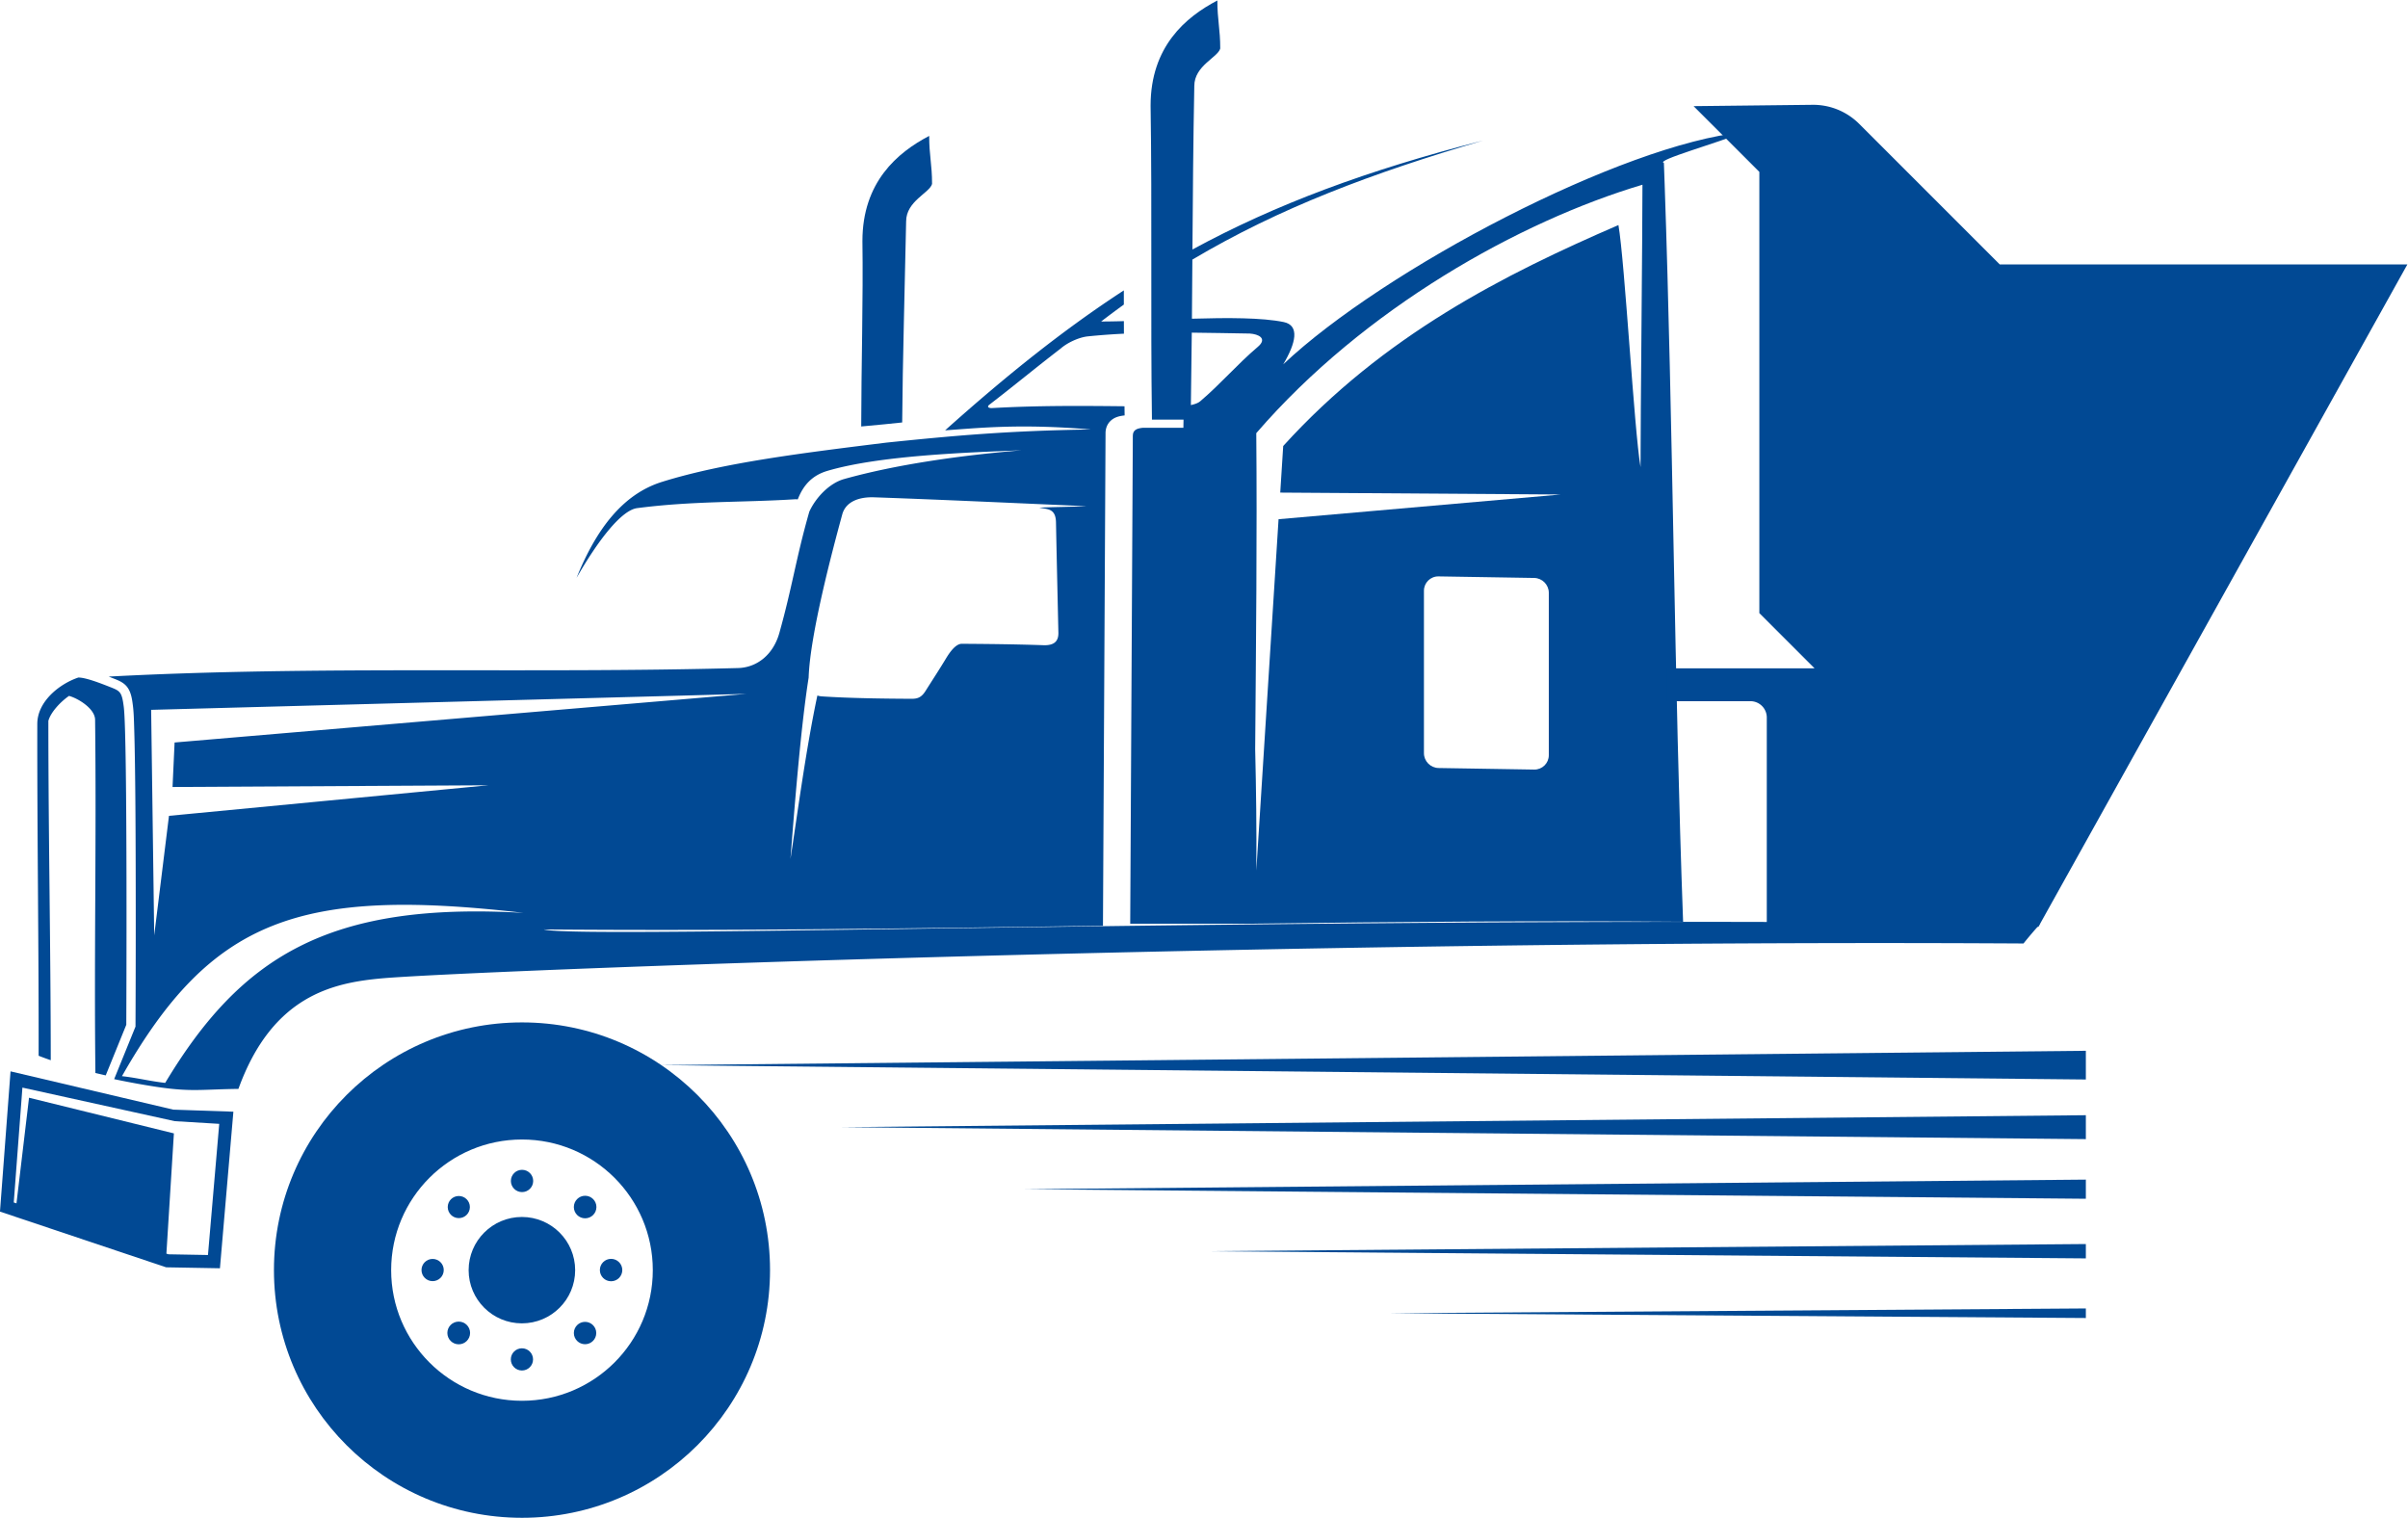
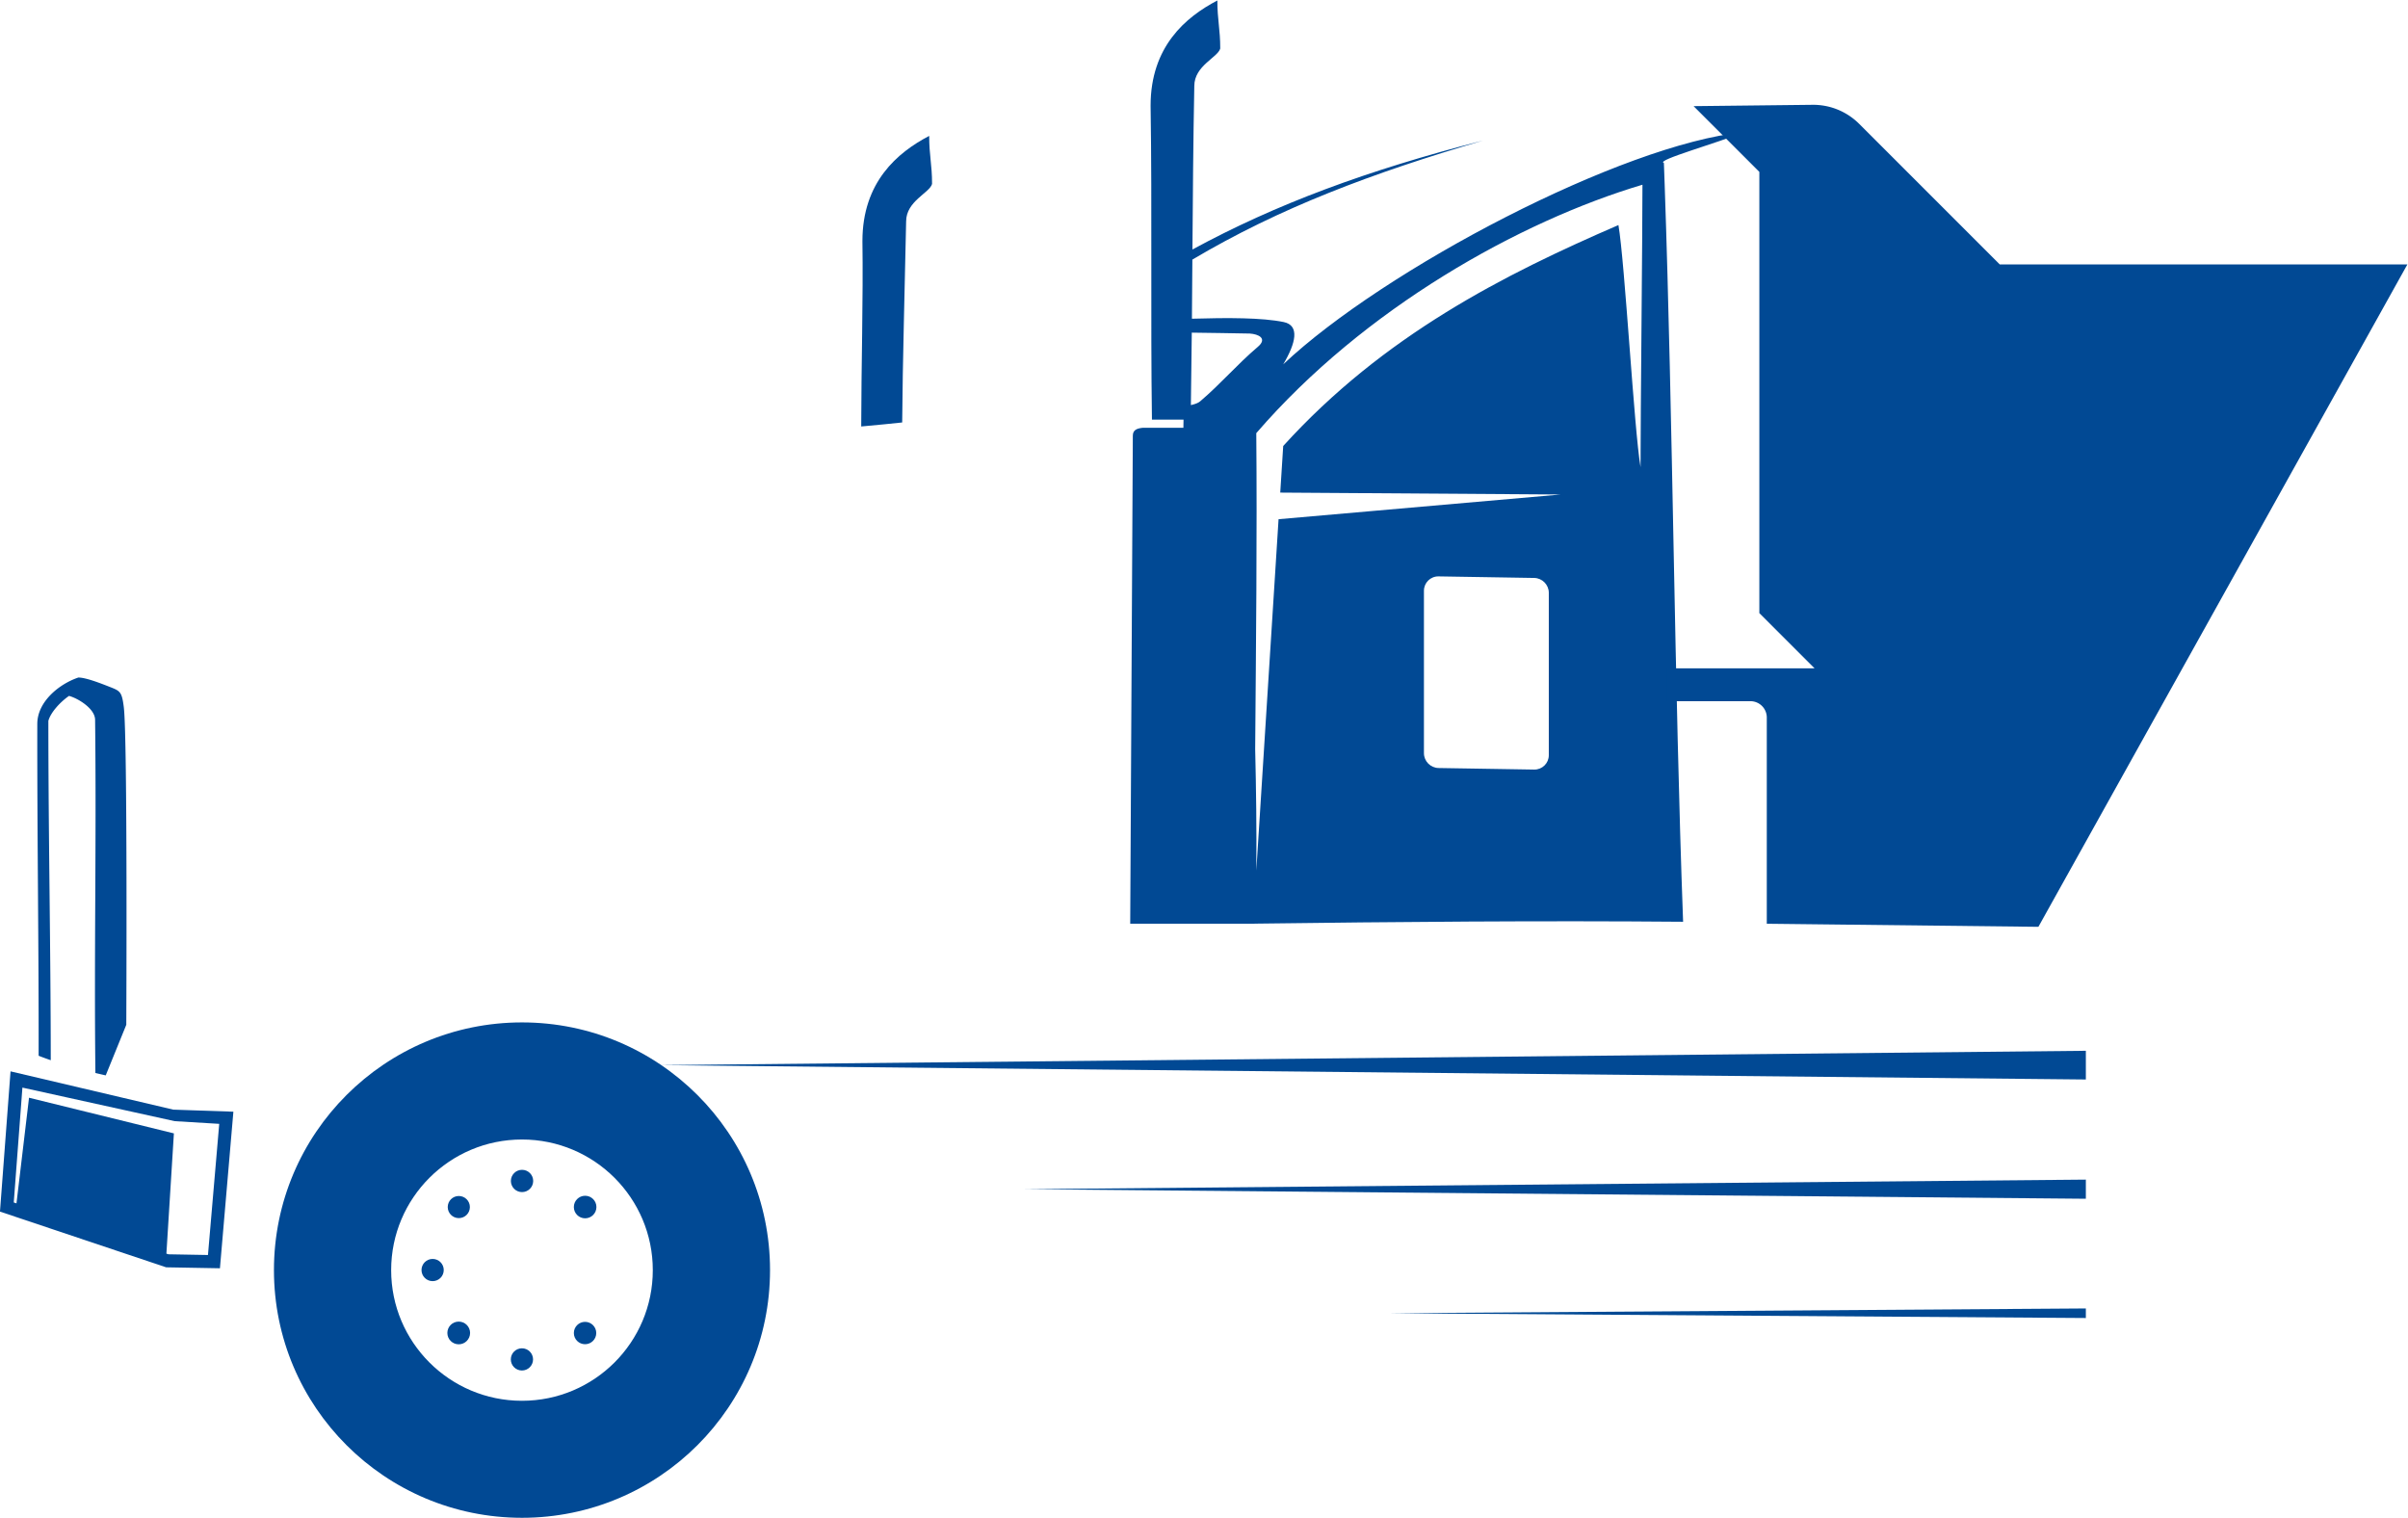
<svg xmlns="http://www.w3.org/2000/svg" data-bbox="0 0.005 2919.115 1839.847" viewBox="0 0 2919.122 1839.851" height="1839.851" width="2919.122" data-type="color">
  <g>
    <defs>
      <clipPath id="b9c4c6fe-4638-43d0-b8b8-9805fdad1e58" clipPathUnits="userSpaceOnUse">
        <path d="M0 2000h4000V0H0Z" />
      </clipPath>
    </defs>
    <path d="m799.651 1291.226 1728.946-17.401v34.802Z" fill="#014994" data-color="1" />
-     <path d="m1020.605 1366.416 1507.992-14.501v29.002Z" fill="#014994" data-color="1" />
    <path d="m1241.557 1441.607 1287.04-11.601v23.202Z" fill="#014994" data-color="1" />
-     <path d="m1462.511 1516.797 1066.087-8.7v17.401Z" fill="#014994" data-color="1" />
    <path d="m1683.464 1591.988 845.134-5.8v11.6z" fill="#014994" data-color="1" />
    <g clip-path="url(#b9c4c6fe-4638-43d0-b8b8-9805fdad1e58)" transform="matrix(1.333 0 0 -1.333 -133.333 2294.666)">
      <path d="M693.697 566.33c0 65.615-53.266 118.807-118.974 118.807-65.707 0-118.973-53.192-118.973-118.807s53.266-118.806 118.973-118.806c65.708 0 118.974 53.191 118.974 118.806m106.61.039c0-124.407-100.993-225.258-225.574-225.258S349.158 441.962 349.158 566.369c0 124.406 100.993 225.258 225.575 225.258s225.574-100.852 225.574-225.258" fill="#014994" data-color="1" />
-       <path d="M623.09 566.318c0-26.715-21.687-48.372-48.44-48.372s-48.439 21.657-48.439 48.372 21.687 48.372 48.439 48.372c26.753 0 48.44-21.657 48.44-48.372" fill="#014994" data-color="1" />
-       <path d="M250.25 736.625c-13.396 1.456-25.917 4.659-39.31 6.115 81.151 142.674 161.378 172.108 365.143 148.503-177.489 10.333-257.079-40.188-325.833-154.618m528.47 353.77-519.925-44.208-1.86-40.458 287.129 1.552-290.373-27.801-13.43-108.687-2.785 205.094Zm56.696 14.833c1.246 38.929 21.473 115.083 30.576 148.426 2.892 10.591 13.624 16.036 29.046 15.505 60.587-2.089 132.488-5.46 193.054-8.08-11.356-.583-31.447-.728-42.804-1.311 6.552-1.673 14.81-.076 15.069-13.321.614-31.453 1.499-69.006 2.185-100.458.185-8.587-4.806-11.356-12.667-11.356-25.042.873-50.069 1.166-75.126 1.311-5.468.031-10.786-7.298-14.413-13.323-6.003-9.967-12.359-19.638-18.564-29.482-3.756-5.961-7.207-7.233-12.884-7.207-25.915.124-55.536.504-81.458 2.184-1.378.09-2.762.357-4.076.787-10.324-48.223-18.689-111.492-24.479-148.691 3.217 41.25 9.143 118.44 16.541 165.016M1955.238 881.02c-635.079 8.801-1329.457-14.194-1360.595-4.847 169.198-1.428 338.817.93 508.443 3.358l2.344 447.985c.024 4.258 1.47 8.22 4.589 11.187 3.576 3.402 8.083 4.43 12.768 4.929q-.058 4.183-.109 8.335c-40.468.427-79.047.704-121.079-1.679-3.124.2-3.853 1.342-1.996 2.974 21.331 16.352 43.675 34.828 65.007 51.18 6.031 5.301 16.532 10.25 24.787 11.097 10.893 1.119 21.817 1.902 32.761 2.438q-.023 5.724-.04 11.417c-7.328-.206-14.286-.339-20.698-.349a876 876 0 0 0 20.662 15.405q-.012 6.452-.018 12.882c-53.793-35.007-105.905-76.56-162.538-127.26 28.624 1.877 66.417 6.359 132.602.783-76.388-1.15-125.894-5.757-186.016-11.956-75.116-9.319-147.671-18.089-204.028-35.692-36.208-11.308-60.094-43.71-77.74-87.314 19.571 34.113 40.777 61.576 55.146 63.438 51.033 6.614 94.472 5.006 142.687 8.001.99.061 2.146.057 3.364-.049 5.106 13.244 13.387 21.936 27.004 25.942 47.156 13.877 125.064 16.665 176.418 18.682-55.851-4.628-114.241-12.949-161.301-26.141-13.399-3.756-25.858-16.906-31.67-29.769a13 13 0 0 0-.095-.375c-11.938-41.784-15.368-68.017-27.122-109.852-5.612-19.97-20.537-31.425-37.562-31.884-189.642-5.126-382.465 2.336-572.299-7.76 1.435-.561 2.787-1.096 4.02-1.58 4.165-1.638 8.321-3.19 11.513-6.481 4.749-4.901 5.674-12.173 6.483-18.648.787-6.301.904-13.227 1.109-19.581.363-11.17.557-22.355.718-33.531.441-30.374.575-60.764.655-91.141.127-48.573.071-97.158-.154-145.73l-.008-1.619-19.41-47.78c14.968-3.171 29.034-5.621 40.296-7.275 29.933-4.398 39.947-2.03 72.72-1.594 30.746 85.001 86.088 96.453 130.186 100.498 71.531 6.563 821.922 35.789 1493.216 31.737 4.805 6.052 9.83 11.897 14.98 17.619" fill="#014994" data-color="1" />
      <path d="M1191.475 1356.452c-1.793-1.577-4.994-2.676-8.441-3.427.36 21.979.62 43.942.829 65.896 17.572-.16 35.169-.549 52.759-.825 7.7-.496 16.571-4.35 7.088-12.274-18.829-16.002-33.406-33.367-52.235-49.37m402.237 196.99c0-45.425-1.748-211.398-1.748-256.822-5.822 33.777-14.269 186.356-20.092 220.133-103.661-44.842-213.435-100.167-304.867-200.915q-1.347-21.165-2.693-42.385l255.148-1.73-256.683-22.47c-6.743-106.385-13.487-213.551-20.23-319.522.327 37.335-.175 73.979-1.04 110.322.755 96.335 1.813 193.621 1.002 287.465 97.996 113.596 239.396 192.617 351.203 225.924m-85.171-518.815c0-7.304-5.974-13.182-13.276-13.062l-87.008 1.418c-7.303.12-13.277 6.192-13.277 13.496v147.714c0 7.304 5.974 13.182 13.277 13.063l87.008-1.419c7.302-.119 13.276-6.192 13.276-13.497zm-274.295-153.269 4.196.055h2.463v.031c130.044 1.682 260.028 2.815 389.765 1.718-7.915 214.822-9.244 454.541-16.773 670.615q-.34 9.772-.698 19.486c-8.192 2.353 50.261 18.462 72.431 27.96-110.411-11.047-326.737-124.485-418.626-211.133 11.542 19.358 15.139 35.434.451 38.46-19.68 4.055-51.063 4.008-83.478 3.039.154 17.925.282 35.844.409 53.763 79.3 47.044 163.169 78.585 264.316 108.274-105.658-27.106-188.64-58.014-264.253-99.089.349 49.536.725 99.077 1.698 148.717 0 18.491 21.397 25.898 23.585 34.068 0 17.471-2.621 26.207-2.621 43.678-28.972-15.141-60.71-42.076-60.71-95.654 1.424-93.726-.077-191.633 1.221-285.539h28.728q-.063-3.713-.13-7.426h-37.073c-4.641-.51-8.883-1.664-8.907-7.098l-2.376-443.87h106.382Z" fill="#014994" data-color="1" />
      <path d="m299.4 699.379-10.244-119.274-35.992.643-1.808.606 6.814 109.351-131.75 32.432-11.412-96.071-2.469.828 7.87 104.445 138.482-30.515Zm-189.792 47.729L100 619.569l151.124-50.665 48.918-.873 12.229 142.388-54.656 1.88Z" fill="#014994" data-color="1" />
      <path d="M146.189 757.246c-.068 103.128-2.182 205.439-2.182 308.594 2.155 8.044 11.356 17.617 18.78 22.713 7.862-2.038 23.725-11.465 23.725-21.802 1.3-111.393-.976-209.921.27-321.118a630 630 0 0 1 9.395-2.181l18.696 46.02s1.229 260.952-2.264 288.904c-1.75 14.014-3.33 14.667-12.742 18.365-7.893 3.101-21.726 8.552-28.583 8.53-17.194-5.764-37.336-21.795-37.336-42.208-.178-98.402 1.39-203.357 1.211-301.761a272 272 0 0 1 11.03-4.056" fill="#014994" data-color="1" />
      <path d="M904.392 1335.58q8.051.832 16.104 1.645c.4 56.258 2.482 126.483 3.587 182.86 0 18.49 21.398 25.898 23.586 34.067 0 17.472-2.62 26.207-2.62 43.678-28.972-15.141-60.712-42.076-60.712-95.653.772-50.746-1.062-116.694-1.097-168.593 7.03.614 14.083 1.267 21.152 1.996" fill="#014994" data-color="1" />
      <path d="m1640.216 1624.9 59.797-59.797v-401.264l50.192-50.192h-134.341v-29.899h76.032c8.219 0 14.882-6.662 14.882-14.881V881.358l247.009-2.799 335.555 602.395h-370.704l-127.831 127.831a59.16 59.16 0 0 1-42.496 17.325Z" fill="#014994" data-color="1" />
      <path d="M527.54 509.21c0-5.704-4.63-10.327-10.342-10.327-5.711 0-10.341 4.623-10.341 10.327s4.63 10.327 10.341 10.327c5.712 0 10.342-4.623 10.342-10.327" fill="#014994" data-color="1" />
      <path d="M642.424 623.72c0-5.662-4.596-10.252-10.266-10.252s-10.266 4.59-10.266 10.252 4.596 10.252 10.266 10.252 10.266-4.59 10.266-10.252" fill="#014994" data-color="1" />
      <path d="M642.272 509.133c0-5.617-4.56-10.17-10.185-10.17-5.624 0-10.184 4.553-10.184 10.17s4.56 10.17 10.184 10.17c5.625 0 10.185-4.553 10.185-10.17" fill="#014994" data-color="1" />
-       <path d="M665.952 566.408c0-5.625-4.567-10.186-10.2-10.186-5.634 0-10.2 4.561-10.2 10.186s4.566 10.186 10.2 10.186 10.2-4.561 10.2-10.186" fill="#014994" data-color="1" />
      <path d="M584.917 647.44c0-5.594-4.541-10.128-10.143-10.128-5.601 0-10.142 4.534-10.142 10.128s4.541 10.128 10.142 10.128c5.602 0 10.143-4.534 10.143-10.128" fill="#014994" data-color="1" />
      <path d="M503.581 566.429c0-5.579-4.529-10.101-10.116-10.101s-10.115 4.522-10.115 10.101 4.529 10.101 10.115 10.101 10.116-4.522 10.116-10.101" fill="#014994" data-color="1" />
      <path d="M527.347 623.703c0-5.556-4.511-10.06-10.075-10.06s-10.074 4.504-10.074 10.06 4.51 10.06 10.074 10.06 10.075-4.504 10.075-10.06" fill="#014994" data-color="1" />
      <path d="M584.796 485.16c0-5.574-4.525-10.093-10.108-10.093-5.582 0-10.107 4.519-10.107 10.093s4.525 10.093 10.107 10.093c5.583 0 10.108-4.519 10.108-10.093" fill="#014994" data-color="1" />
    </g>
  </g>
</svg>